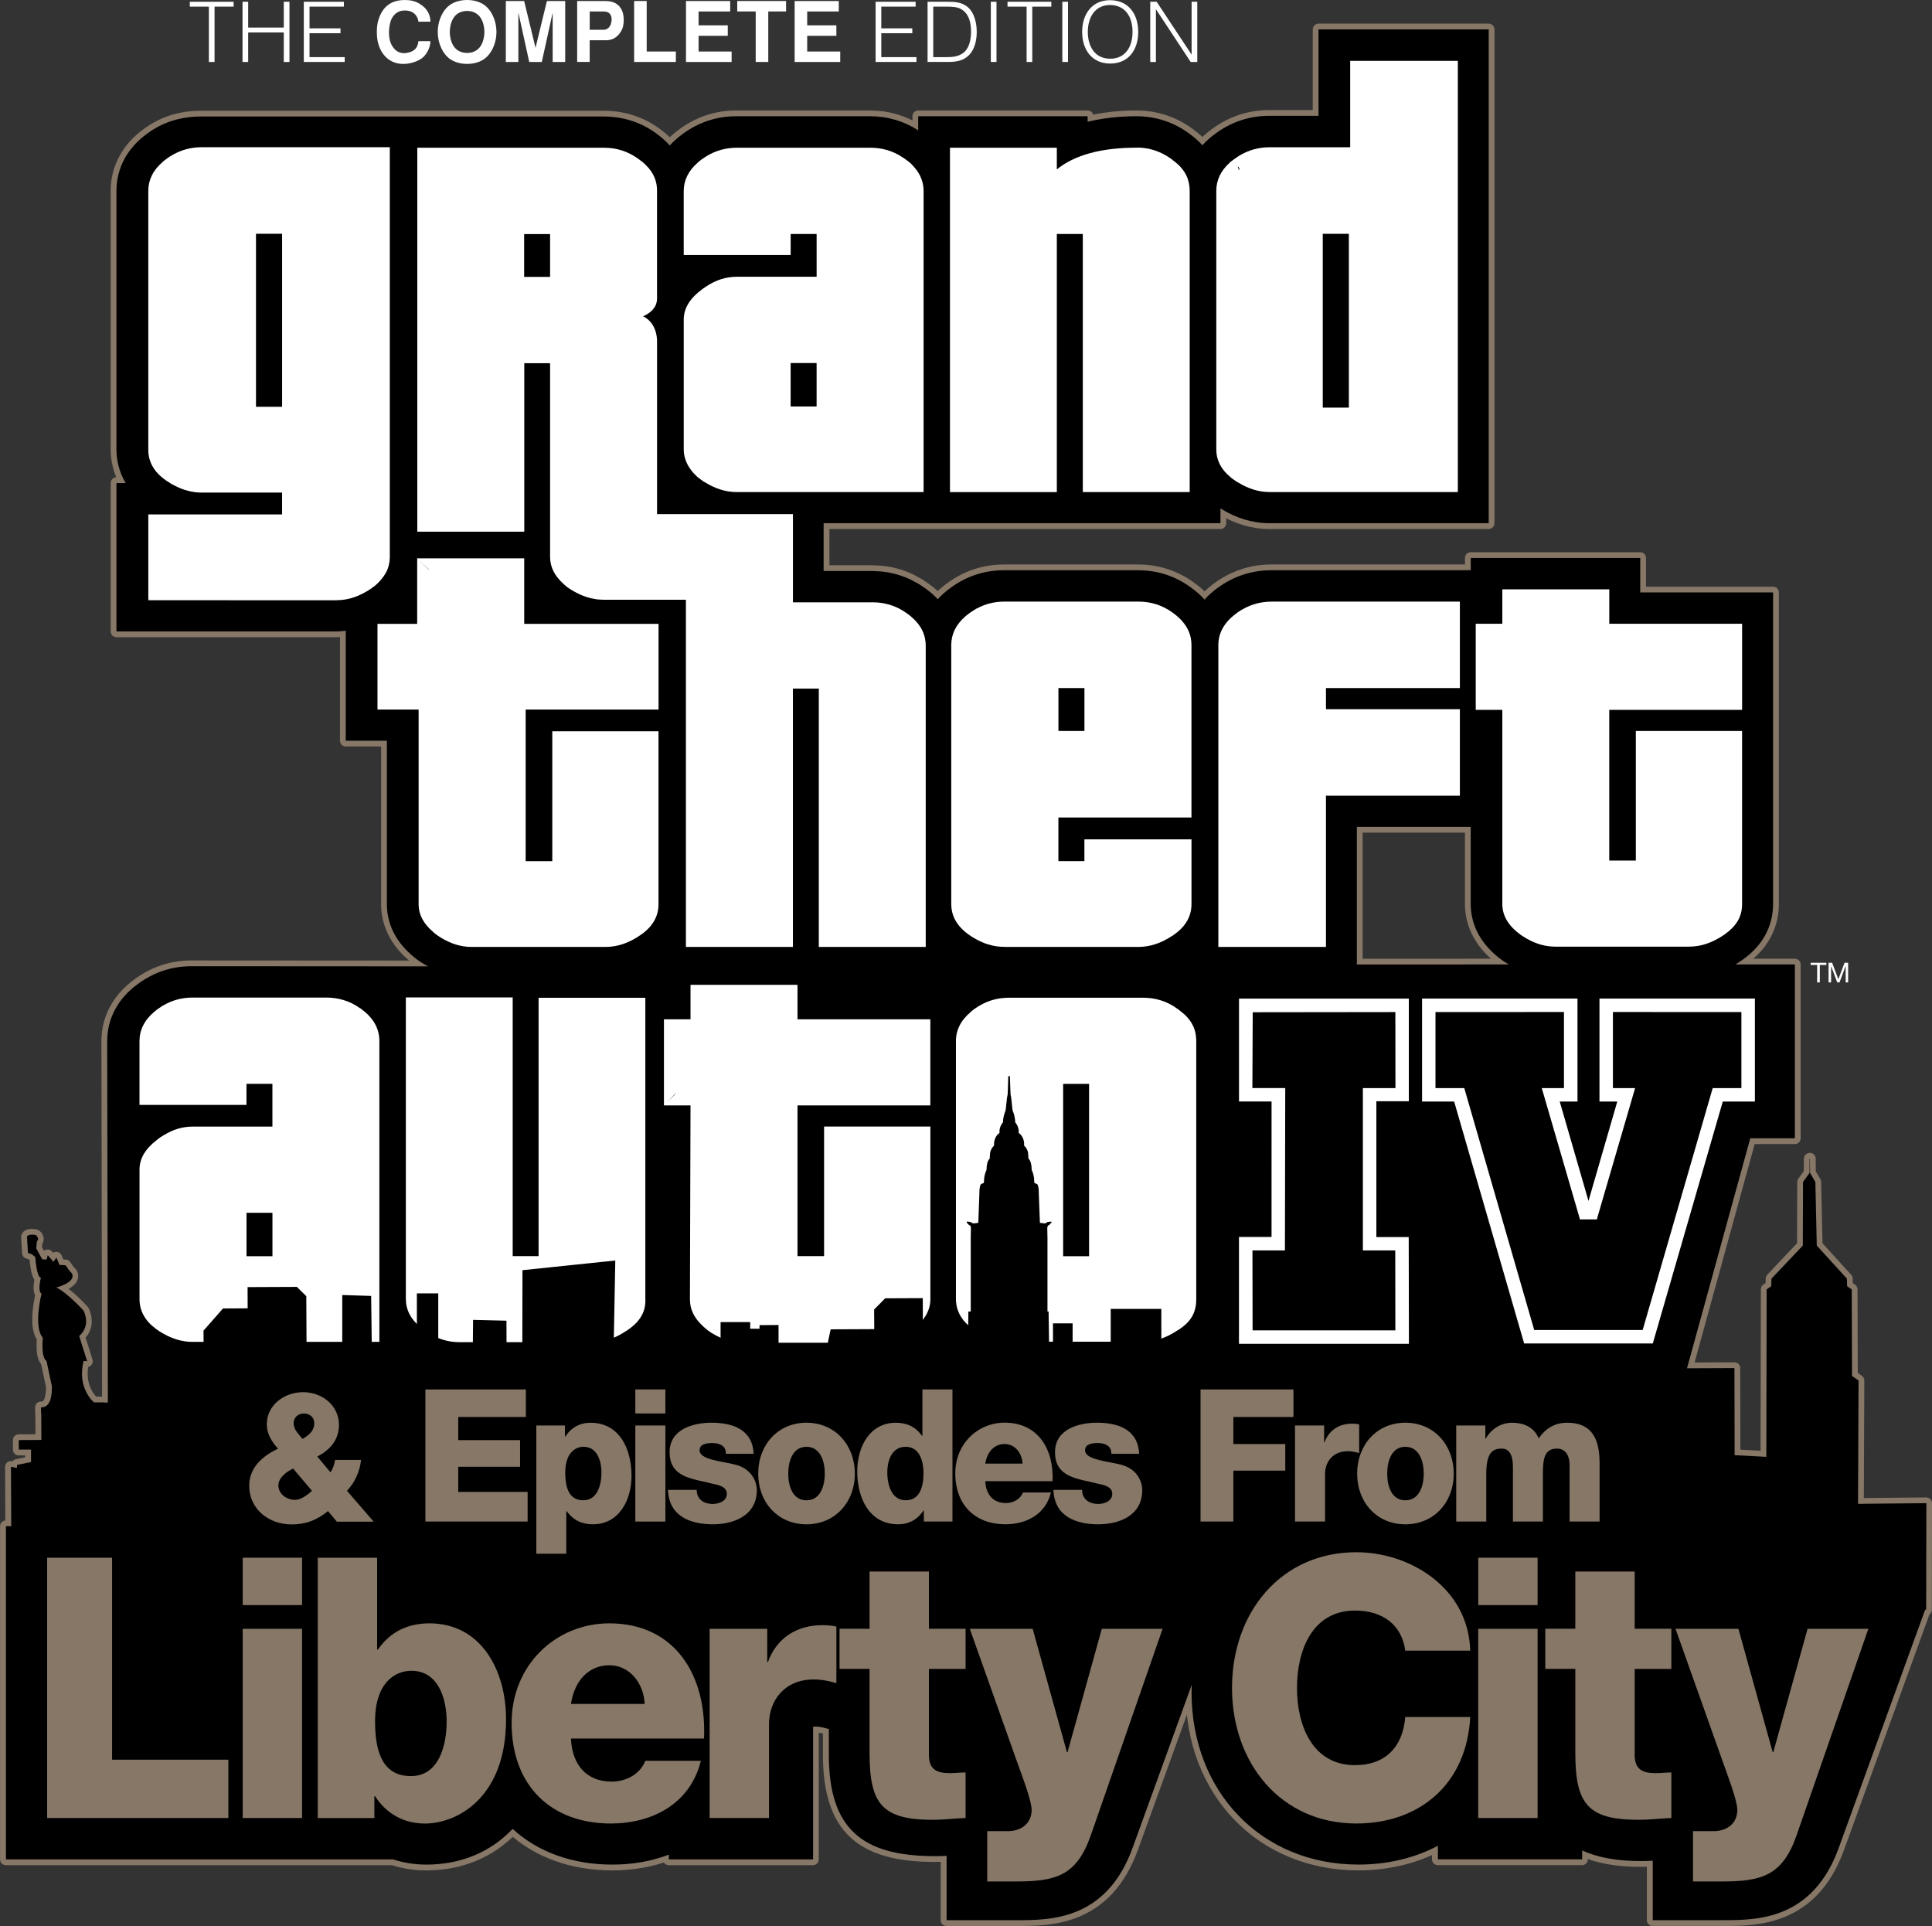
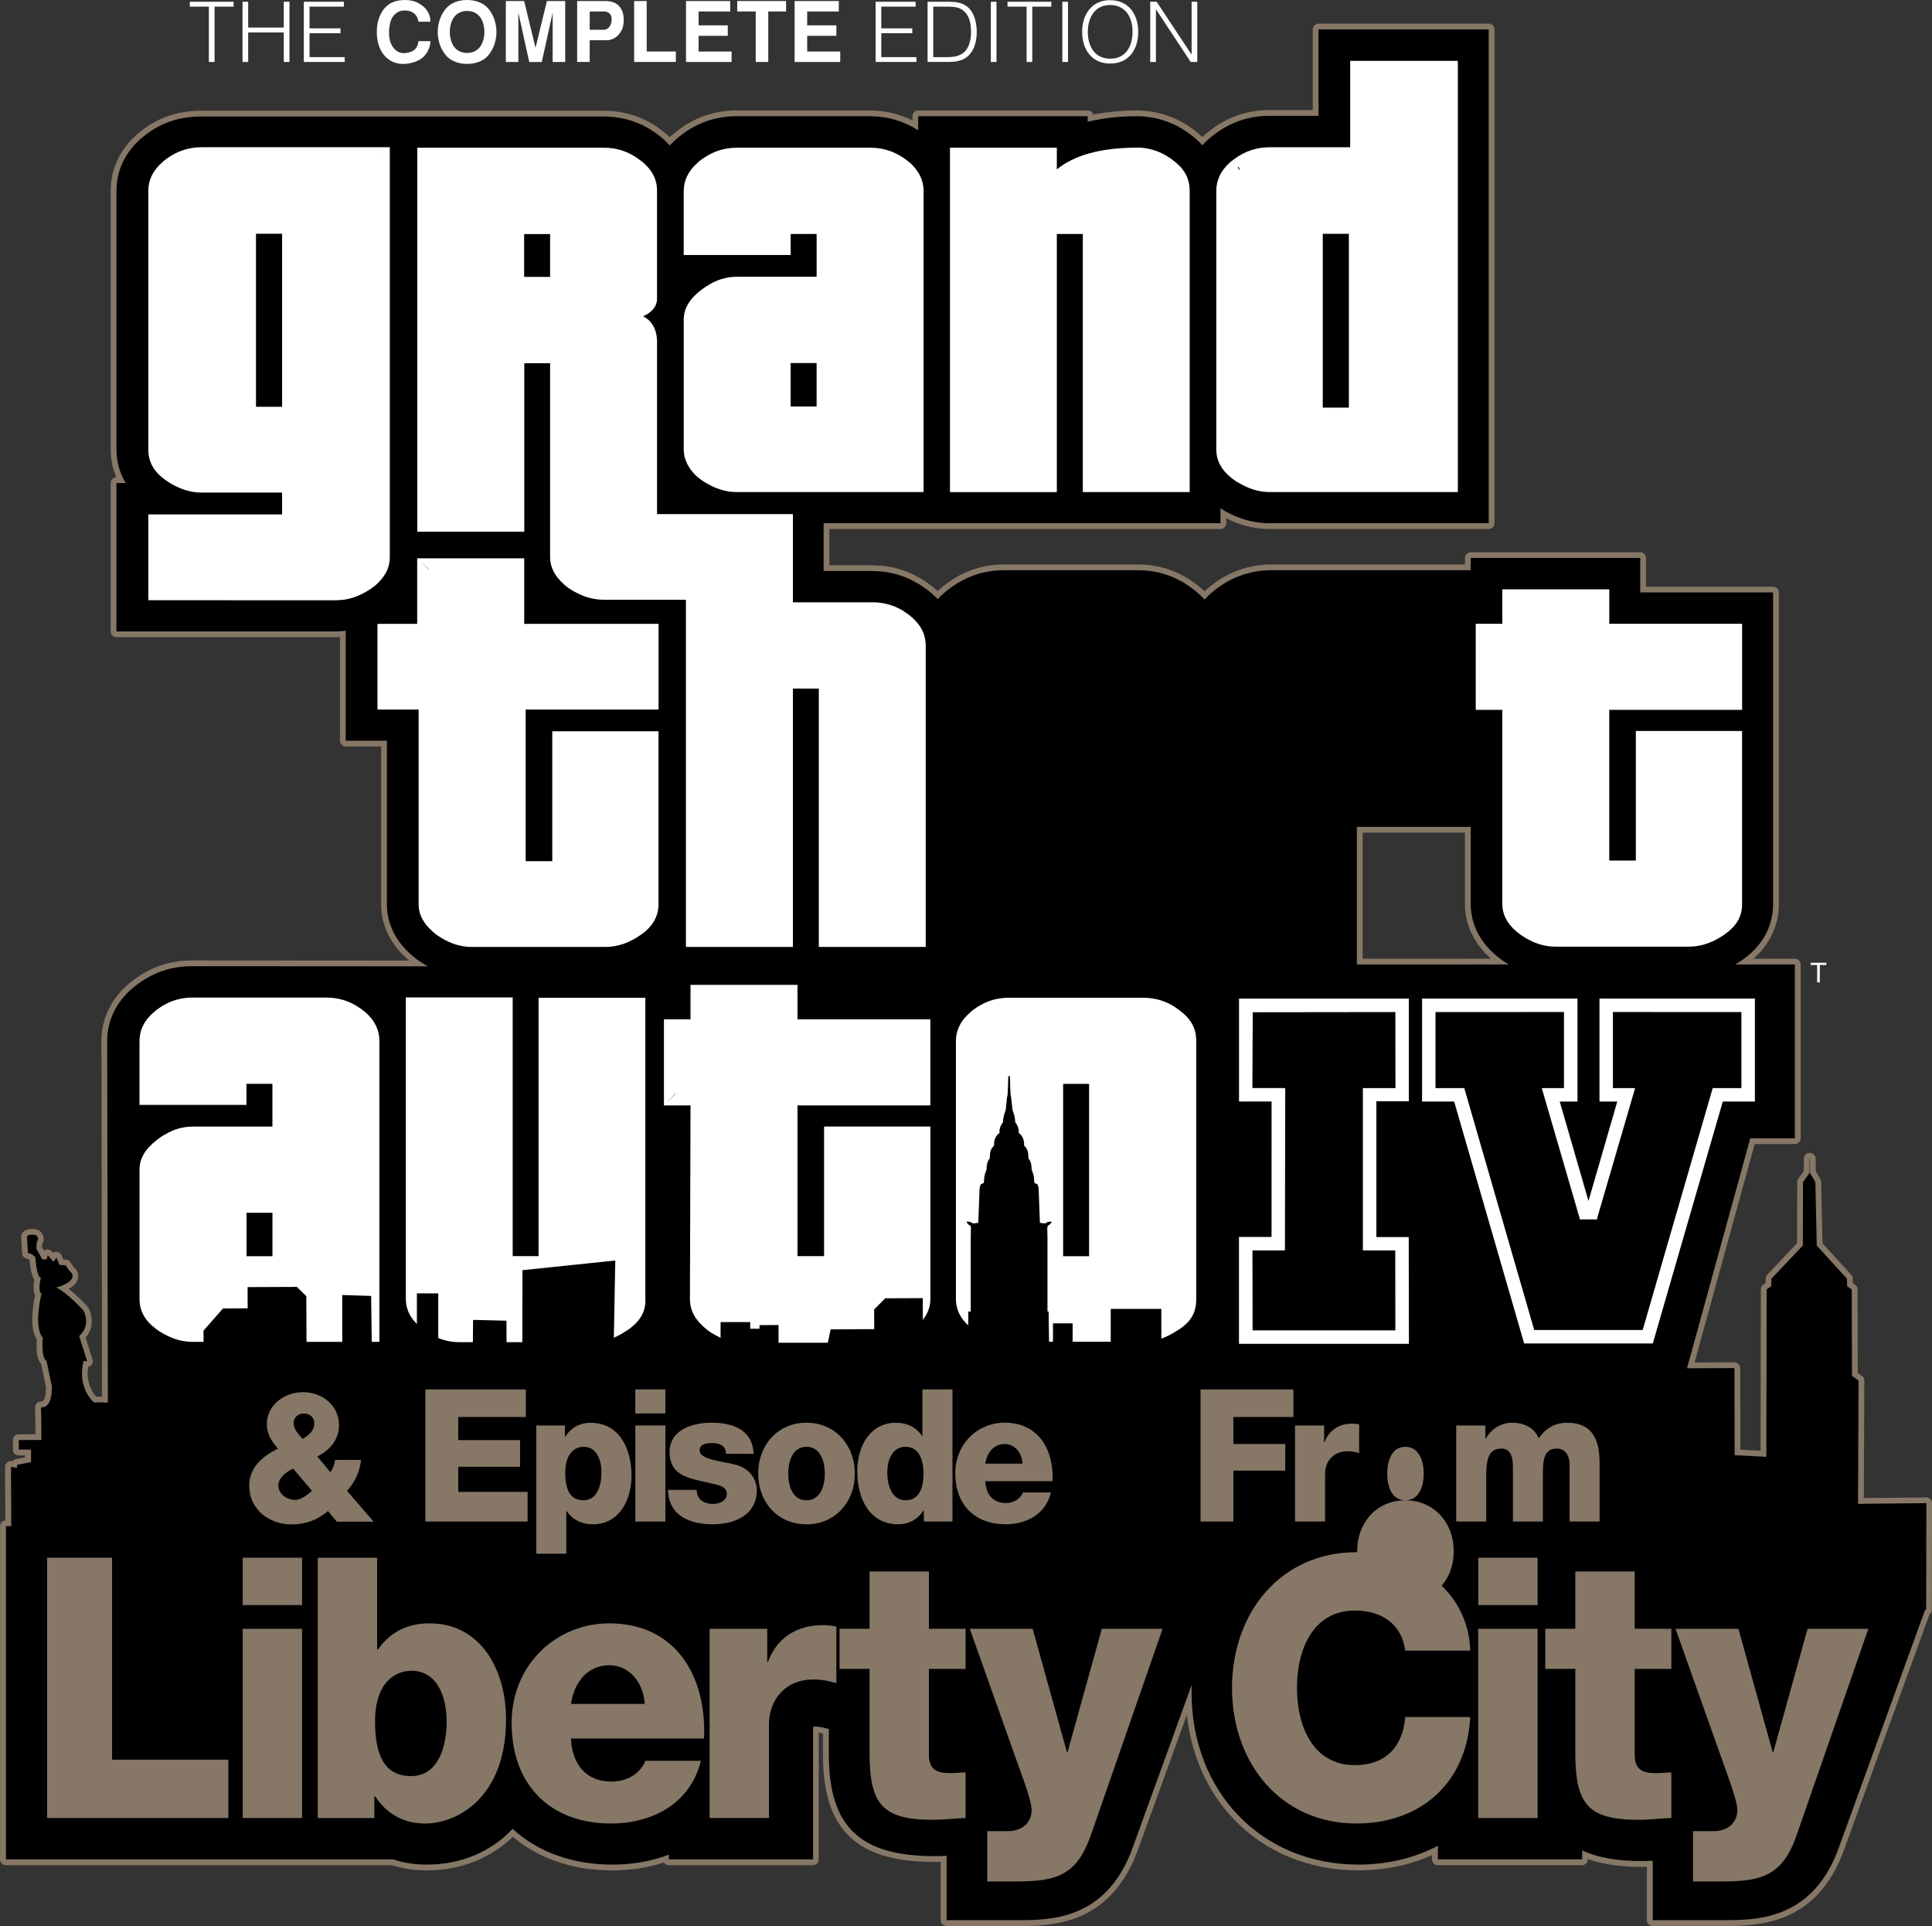
<svg xmlns="http://www.w3.org/2000/svg" id="Layer_2" data-name="Layer 2" width="1006.02" height="1002.82" viewBox="0 0 1006.02 1002.82">
  <rect x="0" y="0" width="1006.02" height="1002.82" fill="#333333" stroke="none" />
  <defs>
    <style>
      .cls-1 {
        fill: #000;
      }

      .cls-1, .cls-2, .cls-3 {
        stroke-width: 0px;
      }

      .cls-4 {
        fill: none;
        stroke: #867767;
        stroke-linecap: round;
        stroke-linejoin: round;
        stroke-width: 6.02px;
      }

      .cls-2 {
        fill: #867767;
      }

      .cls-3 {
        fill: #fff;
      }
    </style>
  </defs>
  <g id="Layer_1-2" data-name="Layer 1">
    <g>
      <path class="cls-4" d="M970.25,783.01h-2.75l.27-64.22-3.41-2.39-.13-45.06-2.39-1.62-.14-3.98-15.68-17.22-.74-33.09-2.78-4.73-.05-7.41h-.13l-.04,7.41-3.42,4.73-.11,33.09-16.3,17.22-.16,3.98-2.37,1.62-.16,87.18-16.52-.86-.09-45.35-24.7.1,32.95-119.74h23.22v-90.5s-24.69-.02-28.71-.02h-2.25c1.2-.72,2.39-1.48,3.55-2.3,13.25-9.23,16.06-20.97,16.06-29.21v-162.16h-69.17v-17.95h-88.26v6.38h-103.75c-10.28,0-19.7,3.1-28.01,9.17-2.55,1.86-4.86,3.92-6.84,6.12-2.01-2.24-4.35-4.32-6.96-6.2-8.09-5.99-17.47-9.09-27.78-9.09h-69.65c-10.29,0-19.71,3.12-27.96,9.24-2.46,1.76-4.66,3.75-6.58,5.85-1.81-1.94-3.97-3.83-6.46-5.62,0-.01-3.26-2.21-3.26-2.21-.1-.06-4.22-2.29-4.22-2.29-5.04-2.42-10.36-3.88-15.88-4.36l-4.39-.21h-25.22v-24.89h206.63v-7.7c8.19,5.12,16.76,7.7,25.52,7.7h114.17V15.31h-88.62v44.99h-25.56c-10.29,0-19.66,3.08-27.96,9.17-2.63,1.86-4.94,3.93-6.94,6.16-2-2.18-4.25-4.21-6.82-6.05-8.06-5.96-17.42-9.06-27.7-9.06-9.33,0-17.66,1.09-25.24,2.87v-2.87h-88.23v7.34c-7.5-4.83-15.98-7.34-25.17-7.34h-69.52c-10.26,0-19.64,3.11-27.9,9.2-2.53,1.83-4.78,3.85-6.77,6.02-2.01-2.22-4.28-4.27-6.89-6.14-8.02-5.97-17.44-8.94-27.71-8.94H104.6c-10.23.04-19.58,2.75-27.79,8.8-10.28,7.31-16.07,17.84-16.17,29.54v135.16c.03,4.96,1.1,11.16,4.81,17.34h-4.81v77.27h114.39c1.69-.02,3.35-.17,5.01-.38v57.27h21.42v85.09c0,8,2.89,19.64,16.56,29.46,0,0,2.55,1.64,4.06,2.55h.47s.07.39.07.39l-122.85-.07c-10.27,0-19.64,3.09-27.9,9.2-10.28,7.36-16.05,17.95-16.05,29.72l.35,188.29h-2.22v-.11l-4.51.02-.6-.04s-8.93-7.16-5.38-21.53l1.83.13-4.13-13.16s6.29-4.58,2.3-13.16c0,0-8.46-9.37-14.24-12.07,0,0,10.2-2.47,8.25-7.17l-1.72-1.98-1.66-2.41-3.21-.2-1.57-3.81-1.54,2.2-2.97-3.42-.6,2.25-2.29-.15-3.1-5.66.33-3.74c1.29-.9.23-2.31.23-2.31-.34-1.1-2.2-1.08-2.2-1.08-3.37-.15-3.17,1.2-3.17,1.2l.5,8.3,1.85.58,1.97,1.53s.63,10.61,2.92,10.76c0,0-1.9,7.24.33,8.3,0,0-4.4,17.14.68,23.02,0,0-1.15,10.04,1.92,12.09l2.76,13.04s.21,3.94-.79,7.14c-.56,1.69-1.92,4.12-4.83,3.89v3.23h.11l.06,13.79-11.76.05.02,4.98,6.36-.02v6.5s-7.22,1.44-7.22,1.44l-.15,1.54-.18.05-2.9-.55.15,30.9h-2.76v173.48h201.59c5.47,1.81,11.29,2.72,17.38,2.72,17.97,0,33.52-6.59,44.86-18.61,13.03,12,31.05,18.61,51.94,18.61,10.57,0,20.5-1.78,29.4-5.18v2.46h75.12v-69.07c.29-.06.7-.09,1.21-.09,1.62,0,3.19.28,6,1.05l.99.26v13.36c0,38.32,17.02,52.81,55.22,52.81,2.09,0,4.13-.07,6.1-.16v33.5h36.65c17.46,0,46.64,0,60.26-37.84l30.75-84.78c-.06,1.3-.11,2.59-.11,3.89,0,52.03,36.54,89.78,86.87,89.78,15.19,0,29.32-3.42,41.4-9.79v7.07h75.12v-4.66c8.08,3.76,18.26,5.55,30.66,5.55,2.11,0,4.13-.08,6.1-.17v30.94h36.67c17.45,0,46.65,0,60.25-37.84l44.92-123.82h.53v-1.46l.1-53.99-32.76.32ZM782.42,500.12l.33.21c.99.64,1.93,1.24,2.9,1.82-13.15.01-21.88.01-21.88.01v.03h-57.23v-71.67h59.28v40.11c.02,8.05,2.9,19.69,16.59,29.49Z" />
      <g id="tm">
        <path class="cls-3" d="M946.23,502.43h-3.39v-1.15h8.17v1.15h-3.41v9.08h-1.37v-9.08Z" />
-         <path class="cls-3" d="M952.16,501.28h1.86l3.23,8.59,3.24-8.59h1.86v10.23h-1.28v-8.5h-.04l-3.18,8.5h-1.17l-3.2-8.5h-.01v8.5h-1.31v-10.23Z" />
      </g>
      <path class="cls-1" d="M867.8,751.1l43.59-158.44h23.22v-90.5s-24.69-.02-28.71-.02h-2.25c1.2-.72,2.39-1.48,3.55-2.3,13.25-9.23,16.06-20.97,16.06-29.21v-162.16h-69.17v-17.95h-88.26v6.38h-103.75c-10.28,0-19.7,3.1-28.01,9.17-2.55,1.86-4.86,3.92-6.84,6.12-2.01-2.24-4.35-4.32-6.96-6.2-8.09-5.99-17.47-9.09-27.78-9.09h-69.65c-10.29,0-19.71,3.12-27.96,9.24-2.46,1.76-4.66,3.75-6.58,5.85-1.81-1.94-3.97-3.83-6.46-5.62,0-.01-3.26-2.21-3.26-2.21-.1-.06-4.22-2.29-4.22-2.29-5.04-2.42-10.36-3.88-15.88-4.36l-4.39-.21h-25.22v-24.89h206.63v-7.7c8.19,5.12,16.76,7.7,25.52,7.7h114.17V15.31h-88.62v44.99h-25.56c-10.29,0-19.66,3.08-27.96,9.17-2.63,1.86-4.94,3.93-6.94,6.16-2-2.18-4.25-4.21-6.82-6.05-8.06-5.96-17.42-9.06-27.7-9.06-9.33,0-17.66,1.09-25.24,2.87v-2.87h-88.23v7.34c-7.5-4.83-15.98-7.34-25.17-7.34h-69.52c-10.26,0-19.64,3.11-27.9,9.2-2.53,1.83-4.78,3.85-6.77,6.02-2.01-2.22-4.28-4.27-6.89-6.14-8.02-5.97-17.44-8.94-27.71-8.94H104.6c-10.23.04-19.58,2.75-27.79,8.8-10.28,7.31-16.07,17.84-16.17,29.54v135.16c.03,4.96,1.1,11.16,4.81,17.34h-4.81v77.27h114.39c1.69-.02,3.35-.17,5.01-.38v57.27h21.42v85.09c0,8,2.89,19.64,16.56,29.46,0,0,2.55,1.64,4.06,2.55h.47s.07.39.07.39l-122.85-.07c-10.27,0-19.64,3.09-27.9,9.2-10.28,7.36-16.05,17.95-16.05,29.72l.39,211.29,811.61-2.2ZM763.77,502.19h-57.23v-71.67h59.28v40.11c.02,8.05,2.9,19.69,16.59,29.49l.33.21c.99.64,1.93,1.24,2.9,1.82-13.15.01-21.88.01-21.88.01v.03Z" />
      <g>
        <path class="cls-3" d="M907.14,369.59v-44.81h-69.16v-17.94h-55.7v17.94h-13.84v44.81h13.84v101.07h0c0,6.35,3.38,11.64,9.76,16.21.16.1.3.19.44.29.25.15.5.29.75.47.98.62,1.78,1.11,1.78,1.11,0-.02.01-.02.01-.02,4.76,2.71,9.61,4.17,14.92,4.17h69.55c6.17,0,12.03-1.99,17.89-5.91h.01c.16-.1.32-.21.48-.34.04-.03.1-.06.14-.1.07-.05.12-.09.18-.13,5.42-3.86,9.02-8.7,8.94-15.75v-90.06h-55.32v67.48h-13.84v-78.49h69.16Z" />
        <path class="cls-3" d="M77.31,312.51l98.03.03v-.03c6.37-.03,12.07-2.16,17.8-5.98.36-.28.68-.55,1.05-.83l.04.04s2.39-1.55,4.86-4.78c.24-.31.48-.63.7-.95.09-.1.13-.22.22-.31.3-.45.59-.9.84-1.35.03-.1.1-.16.14-.24.61-1.07,1.03-2.17,1.34-3.29.09-.29.13-.58.19-.89.03-.12.05-.22.09-.33.2-1.04.36-2.1.37-3.21V76.65c-1.07,1.07-1.96,1.95-2.79,2.77l2.79-2.77h-98.01c-5.67.02-11.11,1.44-16.27,4.7-.01,0-.01,0-.01-.02,0,0-.56.38-1.28.88-.21.16-.45.3-.68.47-.09.06-.19.15-.29.23-.76.55-1.48,1.1-1.72,1.34l.04.03c-5.04,4.27-7.5,9.33-7.53,14.93h-.01v135.03c.01,6.33,3.06,11.64,9.17,15.86.08.07.16.12.22.17.27.16.5.3.76.48.85.57,2.33,1.54,3.29,1.96h0c4.72,2.49,9.46,3.77,14.41,3.77h41.81v11.37h-69.65v44.68l3.27-3.29-3.21,3.26ZM146.89,211.8h-13.59v-90.09h13.59v90.09ZM197.05,82.55v-.02l1.4-1.38c-.43.44-.91.91-1.4,1.4Z" />
-         <path class="cls-3" d="M646.66,317.46s0-.02-.02-.02c0,0-2.2,1.35-3.16,2.13l.02.02c-6.14,4.57-9.09,10.1-9.09,16.31v157.14h56.04v-78.74h69.73v-45.04h-69.73v-11h69.73v-45.02h-97.91c-5.44,0-10.65,1.27-15.62,4.22Z" />
        <path class="cls-3" d="M482.3,684.55c1.43-2.56,2.16-5.23,2.16-8.1v-89.9h-55.35v67.46h-13.84v-78.46h69.17v-44.82h-69.17v-17.96h-55.71v17.96h-13.83l.93.84-.94-.84v44.87l.07-.05h13.77l-.3,101.03c0,5.29,2.33,9.84,6.75,13.88h-.04c.83.77,1.62,1.43,2.33,1.98h-.01c.11.11.2.2.32.28.1.05.19.11.28.19,1.09.79,1.85,1.25,1.85,1.25v-.02c5.39,3.32,10.77,4.98,16.42,4.98h69.44c6.4,0,12.49-2.44,18.55-6.72.05-.04.48-.41.77-.66h.01c2.49-1.94,4.52-4.13,5.98-6.52.09-.13.18-.27.26-.4.04-.09.08-.18.14-.27ZM351.66,569.39v.12h.11l-4.86,4.85,4.75-4.97Z" />
-         <path class="cls-3" d="M501.97,484.67h-.02c.06.05.16.13.21.18.03.03.08.05.11.09.58.51,1.37,1.11,2.12,1.65.02.02.05.04.08.06.06.04.11.07.16.1.87.63,1.59,1.1,1.59,1.1.01,0,.02-.02.04-.02,5.48,3.47,10.99,5.2,16.8,5.17h.02l-.02.03h69.66c6.11,0,11.87-1.94,17.64-5.76l.03.04c.09-.04.84-.6.91-.66,6.1-4.26,9.12-9.59,9.12-15.94v-33.7h-55.76v11.34h-13.54v-22.7h69.29v-89.76c0-4.71-1.62-8.98-5.06-12.74-1.02-1.15-2.2-2.24-3.53-3.28l-.04.03c-.26-.2-.58-.5-.82-.67-5.73-4.25-11.82-6-18.25-6h-69.66c-5,0-9.79,1.09-14.36,3.57-.01-.01-.02-.02-.03-.02,0,0-.96.51-2.53,1.56-.18.1-.36.21-.51.32-.28.2-.56.36-.81.57-.16.11-.28.23-.43.35-.53.38-1.07.8-1.65,1.26h.04c-5.03,4.32-7.44,9.4-7.44,15.05v134.82c0,5.39,2.22,10.06,6.63,13.95ZM564.68,380.6h-13.54v-22.34h13.54v22.34Z" />
        <path class="cls-3" d="M640.7,248.38l-.04.05c2.74,2.12,3.89,2.75,4.14,2.84,5.37,3.27,10.78,4.93,16.42,4.93h97.9V31.69h-56.06v44.98h-41.84c-5.65,0-11.04,1.36-16.18,4.57-.01-.01-.01-.02-.01-.02,0,0-.86.57-1.83,1.26-.1.06-.17.11-.26.18h0s-.03.03-.07.03c-.09.06-.16.12-.24.19-1.04.75-2.1,1.53-2.39,1.89v.02c-4.65,4.2-6.9,9.11-6.9,14.56v134.57c0,5.67,2.47,10.48,7.34,14.47ZM702.37,212.24h-13.59v-90.51h13.59v90.51ZM644.84,86.75l.65,1.42c-.12.09-.24.2-.37.28l-.55-1.48.27-.22Z" />
        <path class="cls-3" d="M362.79,247.99h-.05c.24.2.5.39.76.61.72.58,1.21.92,1.21.92.14.09.28.2.41.32.13.11.28.18.42.27.56.44.97.72.97.72.02,0,.04-.03.05-.04,5.61,3.57,11.22,5.42,17.13,5.42h97.24V99.56c0-.79-.05-1.54-.14-2.29-.02-.26-.09-.51-.12-.76-.08-.5-.16-.98-.27-1.45-.09-.3-.19-.61-.28-.89-.14-.43-.25-.84-.42-1.25-.12-.32-.26-.63-.4-.93-.19-.39-.36-.76-.55-1.15-.17-.31-.38-.62-.57-.93-.21-.36-.44-.7-.68-1.06-.22-.3-.44-.61-.7-.9-.27-.35-.54-.69-.83-1.01-.26-.29-.53-.56-.81-.86-.09-.1-.19-.2-.27-.28l.06-.05c-1.74-1.65-3.27-2.66-3.27-2.66h0c-.08-.06-.13-.12-.2-.17-.45-.34-.92-.62-1.37-.93h0c-5.69-3.8-11.5-5.07-16.88-5.07h-69.53c-5.49,0-10.75,1.33-15.77,4.37h0s-.07.02-.07.04c-.81.49-1.59,1.02-2.39,1.58-.19.15-.36.3-.55.44-.06.04-.1.09-.18.14-.71.51-1.32,1-1.52,1.27h0c-4.84,4.23-7.2,9.23-7.2,14.8h0v33.22h55.69v-10.96h13.52v22.28h-41.52c-5.7,0-10.87,1.67-15.96,5.03h-.01l-.73.51c-.39.29-.8.54-1.19.82-.06.05-.08.07-.11.09-6.34,4.59-9.68,9.86-9.68,15.84h0v67.53c0,6.89,4.23,11.75,6.77,14.07ZM425.22,211.65h-13.52v-22.62h13.52v22.62Z" />
        <path class="cls-3" d="M342.93,380.75h-55.35v67.64h-13.86v-78.96h69.2v-44.62h-69.95v-34.06l.03-.06h-55.79l.02.04v34.08h-20.67v44.62h21.42v101.31h0c0,5.57,2.64,10.32,7.6,14.51h-.08c.72.65,1.49,1.21,2.15,1.68.03.04.05.07.09.09.06.04.1.05.16.1.94.65,1.65,1.07,1.65,1.07h.01c5.16,3.15,10.36,4.85,16.1,4.85h69.57c6.41,0,12.48-2.12,18.55-6.38.07-.03.14-.07.2-.13,5.94-4.23,8.92-9.5,8.92-15.78h-.01v-89.99ZM223.33,296.61h-.14v.02l-4.94-4.94,5.08,4.92Z" />
        <path class="cls-3" d="M336.05,519.52h-55.6v134.51h-13.48v-134.72h-55.64v156.88c0,5.74,2.51,10.63,7.38,14.62l-.15.17c.6.45,1.17.9,1.72,1.3.04.04.09.08.15.12.13.1.29.18.43.27,1.25.89,2.21,1.49,2.21,1.49t.01-.04c5.22,3.12,10.43,4.69,15.9,4.69h69.43c6.16,0,11.98-1.98,17.81-5.94l.04.03c7.38-4.92,9.97-10.07,9.81-16.48h-.03v-156.9Z" />
        <path class="cls-3" d="M188.14,525.38c-.11-.08-.16-.12-.2-.14q-.08-.07-.11-.13s-.1-.07-.23-.15l-.21.19.15-.16c-5.53-4.01-11.71-5.6-17.69-5.6h-69.52c-5.37,0-10.5,1.27-15.39,4.15-.01-.02-.02-.02-.02-.03,0,0-.21.14-.56.35-.74.49-1.51.99-2.25,1.54-.12.09-.23.18-.36.25-.2.16-.36.31-.56.47-.29.22-.57.45-.87.69h.01c-5.17,4.34-7.69,9.5-7.69,15.23v33.23h55.7v-10.96h13.51v22.27h-41.53c-5.32,0-10.18,1.49-14.95,4.43,0-.02-.02-.04-.03-.04,0,0-2.86,1.75-3.88,2.75-5.76,4.43-8.81,9.5-8.81,15.16v67.51c0,6.15,2.88,11.32,8.54,15.48l-.04.03c1.28.92,2.4,1.61,3.16,2.05h.01c.55.36.92.53.92.53h0c4.92,2.76,9.88,4.19,15.08,4.19h97.23v-156.64c0-6.37-3.03-12.04-9.42-16.64ZM128.36,654.01v-22.55h13.51v22.62h-13.51v-.07Z" />
        <path class="cls-3" d="M622.86,540.92c-.22-5.75-2.86-10.59-8.64-14.83-.26-.2-.53-.42-.82-.63-5.72-4.26-11.82-5.98-18.25-5.98h-69.67c-5.36,0-10.47,1.22-15.32,4.07h-.03c-.15.09-.29.17-.43.27-.23.12-.46.28-.69.43-1.35.87-1.8,1.13-3.59,2.6l.08.05c-5.23,4.34-7.73,9.46-7.73,15.18v134.25h0c0,4.15,1.34,7.86,3.93,11.09v.02c.08.1.16.19.25.29.2.26.42.51.66.75.26.28.5.52.77.78.32.32.66.64,1.01.94.5.43.96.83,1.41,1.18h.02c.04.05.1.1.15.13.3.25.6.48.93.72,6.1,4.26,12.14,6.35,18.59,6.35h69.67c6.29,0,12.27-2.02,18.19-6.06t.05-.02l.03.02c.14-.08,1.1-.71,1.23-.81,6.09-4.22,8.25-9.02,8.25-15.38h0v-135.05h-.03l-.02-.36ZM567.1,654.08h-13.51v-89.75h13.51v89.75Z" />
        <path class="cls-3" d="M550.3,121.82h13.53v134.39h55.66V99.54h-.01c0-6.35-2.47-11.6-8.84-16.17t.04-.03c-9.45-7.3-18.87-6.45-18.87-6.45-18.54,0-32.4,3.9-41.5,11.31v-11.28h-55.65v179.3h55.65V121.82Z" />
        <path class="cls-3" d="M272.96,189.11h13.48v100.88c0,5.34,2.43,9.94,6.97,14l-.02.03c1.83,1.79,4.05,3.1,4.98,3.61.17.1.36.19.52.29.71.42,6.58,3.9,13.52,4.27.68.05,1.38.08,2.07.08h42.69v180.77h55.71v-134.51h13.49v134.51h55.67v-156.79c0-4.84-1.66-9.04-5.13-12.82-.93-1.04-2.02-2.02-3.18-2.95-.22-.18-.4-.36-.63-.53,0,0,0,.02-.02.02-.75-.55-2.1-1.48-2.81-1.93-.84-.51-1.91-1.1-2.75-1.51-3.29-1.58-6.72-2.47-10.2-2.8-.96-.06-1.95-.13-2.95-.13h-41.48v-45.92h-70.76s0-89.89,0-89.89c0,0,.45-9.36-7.25-13.11.04-.01.09-.05.13-.06.43-.18.87-.4,1.28-.62.03-.03.09-.06.12-.07.39-.21.74-.43,1.08-.67.11-.06.2-.13.31-.21.36-.23.69-.49,1.01-.77.03-.03.08-.05.11-.08.35-.3.67-.63.96-.96.07-.08.13-.17.2-.24.23-.28.45-.59.65-.89.08-.09.12-.16.18-.24.22-.39.43-.78.6-1.19.03-.1.05-.16.08-.25.14-.36.24-.71.32-1.1.02-.12.04-.26.07-.37.1-.48.14-.95.14-1.46v-55.91c.11-5.15-1.8-9.6-5.47-13.28-.34-.36-1.74-1.82-3.21-2.82l-.02.02s-.02-.01-.03-.02l-.14.22h-.02s.17-.22.17-.22c-.25-.18-.45-.38-.71-.56-5.73-4.24-11.81-6.01-18.2-6.01h-97.2v199.9h55.71v-87.71ZM286.44,144.17h-13.51v-22.3h13.51v22.3Z" />
      </g>
      <g>
        <path class="cls-3" d="M832.87,519.9v53.63h9.27c-3.45,11.92-12.25,42.32-14.99,51.76h0c-2.75-9.45-11.54-39.84-14.98-51.76h9.25v-53.63h-80.93v53.63h16.71c2.71,9.35,36.45,125.97,36.45,125.97h66.98s33.76-116.63,36.45-125.97h16.72v-53.63h-80.92ZM906.78,566.53h-14.95l-36.47,125.96h-56.47l-36.42-125.96h-14.99v-39.71l.11.12,66.79-.02v39.61h-11.56l19.73,67.77v.58h9.13v-.66l19.75-67.69h-11.56v-39.61l66.9.02v39.59Z" />
        <path class="cls-3" d="M716.69,644.09v-70.72h16.94l-.03-.02v-53.38l.03-.02h-88.43l-.03-.05v53.63l3.57-3.57-3.56,3.55h16.94v.02s-.01,70.51-.01,70.51h-16.96v55.63h88.49l-.1-55.57h-16.84ZM652.24,692.67l-.07-41.62h16.91l.16-84.61-5.96,5.92,5.85-5.85h-16.96l-.04.05.18-39.5v-.02s74.27-.09,74.27-.09h0l.05,39.63-.05-.05h-16.81l-.1-.08v84.6h16.86l.05,41.62h-74.34Z" />
      </g>
      <path class="cls-1" d="M970.25,783.01h-2.75l.27-64.22-3.41-2.39-.13-45.06-2.39-1.62-.14-3.98-15.68-17.22-.74-33.09-2.78-4.73-.05-7.41h-.13l-.04,7.41-3.42,4.73-.11,33.09-16.3,17.22-.16,3.98-2.37,1.62-.16,87.18-16.52-.86-.09-45.35-51.78.2.04,9.8-13.79,2.32.04,4.24-47.12.22-.29-8.68-8,.02-.11-24.01-6.69-6.65-14.54.07-4.56,4.02-7.58.17.15,34.12h-1.78l-.02-5.35-5.86-15.52-6.15,18.31.13,9.6-21.58.03-.17-18.26-11.12-8.2-30.29-.37-45.45.06.08-14.37-1.04,2.46-2.7.02-2.25-6.22-2.86,8,.05,8.68-3.32-.21-9.87,1.27v-26.58h-26.35v29.94l-2.28.28-13.94.04.04,10.51-3.66.02v-33.27h-10.23v11.15h-2.02l-.26-17.3h-.59v-38.45l-.06-2.64-.05-2.66.21-.51.17-.56c.38,0,.67-.24.88-.48.21-.26.31-.5.31-.5l.29-.15.29-.18v-.66h-.67l-.41.05-.41.08h-.54l-.22.24-.21.25-.43.09-.43.07-.04.06-.03.07-1.3-.14-1.28-.17-.3-7.85-.29-7.86c0-2.09-.22-3.21-.47-3.78-.21-.62-.46-.7-.46-.7l-.68-.28-.67-.29-.03-.5-.08-.51c0-1.64-.32-3.1-.65-4.12-.32-1.04-.65-1.66-.65-1.66-.04-2.49-.46-3.95-.86-4.78-.42-.84-.81-1.06-.81-1.06l-.07-.93-.05-.92c0-1.65-.52-2.86-1.06-3.67-.53-.82-1.09-1.24-1.09-1.24.13-2.46-.57-4.13-1.31-5.17-.73-1.03-1.53-1.47-1.53-1.47.2-1.51-.25-2.88-.73-3.9-.5-1-1.05-1.63-1.05-1.63-.08-1.82-.41-3.34-.73-4.38-.31-1.06-.61-1.65-.61-1.65l-.09-.52-.08-.56-.31-2.92-.32-2.92-.16-.79-.15-.78-.18-4.75-.16-4.75-.32-.04h-.19l-.32.04-.15,4.75-.19,4.75-.14.78-.19.79-.31,2.92-.31,2.92-.07.56-.1.52s-.28.6-.59,1.65c-.34,1.05-.66,2.56-.75,4.38,0,0-.54.63-1.05,1.63-.47,1.02-.92,2.4-.71,3.9,0,0-.8.43-1.54,1.47-.74,1.04-1.45,2.71-1.32,5.17,0,0-.54.42-1.07,1.24-.55.81-1.07,2.02-1.07,3.67l-.08.92-.04.93s-.4.21-.81,1.06c-.41.83-.82,2.3-.85,4.78,0,0-.32.62-.65,1.66-.32,1.02-.65,2.47-.65,4.12l-.07.51-.03.5-.69.29-.67.28s-.24.08-.46.7c-.24.57-.48,1.7-.48,3.78l-.29,7.86-.29,7.85-1.3.17-1.27.14-.05-.07-.06-.06-.42-.07-.44-.09-.19-.25-.21-.24h-.55l-.4-.08-.43-.05h-.67v.66l.29.18.29.15s.1.24.3.5c.22.23.5.48.9.48l.19.56.18.51-.05,2.66-.05,2.64v38.45h-1.23l-.21,17.3h-2.11v15.62l-21.29.03-.13-39.93-19.57.09-5.76,5.83.06,10.23-22.7.1-3.05,14.37-3.12.02v.14l-17.34.08.02,12.82h-3.58l-.08-29.68-9.9.06v1.88h-4.84v-3.46h-15.43v31.19h-.84l-.07-18.4-4.46-4.45-25.8.12.08,21.34-24.74.12-.03-7.06,1.03-54.92-48.33,5.03-.11,57.45-8.1.04-.13-31.19-17.38-.42-.22,24.34-17.27.08.04,7.92h-.53v-.63h-.15v-45.51h-11.13v46.15h-8.4l-14.86-1.91-.56-42.91-15.04-.48v26.2h-.92v5.41s-1.14.05-1.14.05l.06,13.63h-1.39v-18.15h-1.84v-.72h-7.17v.72h-1.84v18.15h-4.26l-.22-44.69-4.91-4.83-25.67.11.04,11.05-12.84.07-10.14,11.54.08,17.55h-47.65v19.91h-4.39v-.11l-4.51.02-.6-.04s-8.93-7.16-5.38-21.53l1.83.13-4.13-13.16s6.29-4.58,2.3-13.16c0,0-8.46-9.37-14.24-12.07,0,0,10.2-2.47,8.25-7.17l-1.72-1.98-1.66-2.41-3.21-.2-1.57-3.81-1.54,2.2-2.97-3.42-.6,2.25-2.29-.15-3.1-5.66.33-3.74c1.29-.9.23-2.31.23-2.31-.34-1.1-2.2-1.08-2.2-1.08-3.37-.15-3.17,1.2-3.17,1.2l.5,8.3,1.85.58,1.97,1.53s.63,10.61,2.92,10.76c0,0-1.9,7.24.33,8.3,0,0-4.4,17.14.68,23.02,0,0-1.15,10.04,1.92,12.09l2.76,13.04s.21,3.94-.79,7.14c-.56,1.69-1.92,4.12-4.83,3.89v3.23h.11l.06,13.79-11.76.05.02,4.98,6.36-.02v6.5s-7.22,1.44-7.22,1.44l-.15,1.54-.18.05-2.9-.55.15,30.9h-2.76v173.48h201.59c5.47,1.81,11.29,2.72,17.38,2.72,17.97,0,33.52-6.59,44.86-18.61,13.03,12,31.05,18.61,51.94,18.61,10.57,0,20.5-1.78,29.4-5.18v2.46h75.12v-69.07c.29-.06.7-.09,1.21-.09,1.62,0,3.19.28,6,1.05l.99.26v13.36c0,38.32,17.02,52.81,55.22,52.81,2.09,0,4.13-.07,6.1-.16v33.5h36.65c17.46,0,46.64,0,60.26-37.84l30.75-84.78c-.06,1.3-.11,2.59-.11,3.89,0,52.03,36.54,89.78,86.87,89.78,15.19,0,29.32-3.42,41.4-9.79v7.07h75.12v-4.66c8.08,3.76,18.26,5.55,30.66,5.55,2.11,0,4.13-.08,6.1-.17v30.94h36.67c17.45,0,46.65,0,60.25-37.84l44.92-123.82h.53v-1.46l.1-53.99-32.76.32Z" />
      <g>
        <path class="cls-2" d="M170.77,786.77c-5.73,4.72-11.56,6.95-18.96,6.95-11.76,0-22.04-7.87-22.04-20.19,0-9.44,7.04-15.53,15.01-19.25-3.25-3.61-5.85-7.67-5.85-12.67,0-10.28,9.36-16.76,18.89-16.76s18.69,6.57,18.69,17.12c0,7.69-4.72,13.05-11.29,16.38l6.86,8.23c1.3-1.94,2.11-4.17,2.4-6.47h13.52c-.57,5.94-3.24,11.77-7.31,16.1l13.9,16.09h-19.18l-4.63-5.54ZM152.64,764.64c-3.26,1.48-7.69,4.73-7.69,8.7,0,4.63,4.43,7.59,8.69,7.59,2.97,0,6.32-2.41,8.8-4.72l-9.8-11.57ZM163.64,741.05c0-3.15-2.31-5.09-5.55-5.09-2.87,0-5.19,2.13-5.19,4.92,0,3.59,2.61,5.74,4.64,8.33,3.24-1.94,6.1-4.16,6.1-8.15Z" />
        <g>
          <polygon class="cls-2" points="221.51 723.43 273.83 723.43 273.83 737.78 238.61 737.78 238.61 749.82 270.81 749.82 270.81 763.7 238.61 763.7 238.61 776.78 274.74 776.78 274.74 792.21 221.51 792.21 221.51 723.43" />
          <path class="cls-2" d="M294.34,766.67c0,8.78,2.4,14.47,9.46,14.47s9.38-7.62,9.38-14.47c0-6.35-2.39-13.38-9.3-13.38-4.21,0-9.54,3.07-9.54,13.38M279.26,742.2h14.91v5.8h.18c3.04-4.72,7.62-7.22,13.15-7.22,14.99,0,21.33,13.47,21.33,27.55,0,13.01-6.63,25.32-20.13,25.32-5.89,0-10.4-2.31-13.62-6.84h-.2v22.17h-15.61v-66.79Z" />
          <path class="cls-2" d="M330.83,742.2h15.65v50.02h-15.65v-50.02ZM346.47,735.94h-15.65v-12.52h15.65v12.52Z" />
          <g>
            <path class="cls-2" d="M362.76,775.75c0,2.5,1,4.33,2.56,5.58,1.47,1.13,3.58,1.73,5.78,1.73,3.04,0,7.37-1.35,7.37-5.3s-4.88-4.63-7.65-5.29c-9.83-2.61-22.15-2.89-22.15-16.38,0-12.03,12.41-15.34,21.78-15.34,10.49,0,21.43,3.2,21.97,16.2h-14.43c0-2.11-.73-3.46-2.02-4.34-1.29-.85-3.04-1.27-4.97-1.27-2.58,0-6.71.3-6.71,3.77,0,4.72,10.5,5.59,17.65,7.24,9.66,2.01,12.15,9.34,12.15,13.47,0,13.4-12.15,17.83-22.9,17.83-11.31,0-22.91-3.94-23.35-17.91h14.9Z" />
            <path class="cls-2" d="M419.93,781.15c7.26,0,9.56-7.52,9.56-13.88s-2.31-13.97-9.56-13.97-9.48,7.61-9.48,13.97,2.21,13.88,9.48,13.88M419.93,740.75c14.79,0,25.19,11.5,25.19,26.52s-10.4,26.39-25.19,26.39-25.12-11.36-25.12-26.39,10.3-26.52,25.12-26.52" />
            <path class="cls-2" d="M462.04,766.67c0,6.85,2.39,14.47,9.56,14.47,7.63,0,9.28-7.62,9.28-13.98,0-7.22-2.49-13.87-9.28-13.87-7.18,0-9.56,7.04-9.56,13.38M495.97,792.21h-14.91v-5.77h-.19c-3.03,4.72-7.64,7.21-13.14,7.21-15,0-21.35-13.47-21.35-27.56,0-12.99,6.62-25.32,20.14-25.32,5.9,0,10.4,2.3,13.61,6.84h.18v-24.18h15.65v68.78Z" />
            <path class="cls-2" d="M532.46,762.06c-.28-5.59-4.05-10.21-9.29-10.21-5.5,0-9.18,4.13-10.12,10.21h19.41ZM513.05,771.22c.29,6.83,4.05,11.36,10.69,11.36,3.75,0,7.45-1.84,8.91-5.51h14.6c-2.84,11.58-13.04,16.57-23.72,16.57-15.53,0-26.1-9.82-26.1-26.58,0-15.31,11.68-26.33,25.74-26.33,17.11,0,25.66,13.5,24.92,30.48h-35.04Z" />
-             <path class="cls-2" d="M563.46,775.75c0,2.5,1.01,4.33,2.56,5.58,1.47,1.13,3.59,1.73,5.8,1.73,3.02,0,7.35-1.35,7.35-5.3s-4.88-4.63-7.64-5.29c-9.83-2.61-22.17-2.89-22.17-16.38,0-12.03,12.42-15.34,21.81-15.34,10.49,0,21.42,3.2,21.98,16.2h-14.45c0-2.11-.75-3.46-2.03-4.34-1.29-.85-3.03-1.27-4.95-1.27-2.6,0-6.72.3-6.72,3.77,0,4.72,10.49,5.59,17.66,7.24,9.65,2.01,12.13,9.34,12.13,13.47,0,13.4-12.13,17.83-22.9,17.83-11.32,0-22.89-3.94-23.35-17.91h14.9Z" />
          </g>
          <polygon class="cls-2" points="625.14 723.43 673.52 723.43 673.52 737.78 642.23 737.78 642.23 751.85 669.26 751.85 669.26 765.71 642.23 765.71 642.23 792.21 625.14 792.21 625.14 723.43" />
          <g>
            <path class="cls-2" d="M674.33,742.2h15.16v8.8h.19c2.31-6.39,7.64-9.75,14.36-9.75,1.19,0,2.48.08,3.69.38v14.94c-2.04-.6-3.87-.97-5.98-.97-7.74,0-11.78,5.59-11.78,11.84v24.76h-15.64v-50.01Z" />
-             <path class="cls-2" d="M731.79,781.15c7.27,0,9.57-7.52,9.57-13.88s-2.3-13.97-9.57-13.97-9.45,7.61-9.45,13.97,2.18,13.88,9.45,13.88M731.79,740.75c14.81,0,25.19,11.5,25.19,26.52s-10.39,26.39-25.19,26.39-25.1-11.36-25.1-26.39,10.3-26.52,25.1-26.52" />
+             <path class="cls-2" d="M731.79,781.15c7.27,0,9.57-7.52,9.57-13.88s-2.3-13.97-9.57-13.97-9.45,7.61-9.45,13.97,2.18,13.88,9.45,13.88c14.81,0,25.19,11.5,25.19,26.52s-10.39,26.39-25.19,26.39-25.1-11.36-25.1-26.39,10.3-26.52,25.1-26.52" />
            <path class="cls-2" d="M758.27,742.2h15.17v6.86h.19c2.84-5.01,7.91-8.29,13.68-8.29s11.3,2.03,13.91,8.09c3.76-5.3,8.44-8.09,14.88-8.09,15.17,0,16.83,12.03,16.83,21.58v29.85h-15.63v-29.38c0-5.4-2.49-8.59-6.53-8.59-6.69,0-7.36,5.42-7.36,13.51v24.46h-15.61v-28.4c0-5.91-1.68-9.57-5.9-9.57-5.61,0-7.99,3.39-7.99,13.61v24.36h-15.64v-50.01Z" />
          </g>
        </g>
      </g>
      <g>
        <polygon class="cls-2" points="24.55 811.06 58.37 811.06 58.37 916.21 118.92 916.21 118.92 946.58 24.55 946.58 24.55 811.06" />
        <path class="cls-2" d="M126.38,848.06h30.91v98.52h-30.91v-98.52ZM157.29,835.72h-30.91v-24.67h30.91v24.67Z" />
        <g>
          <path class="cls-2" d="M195.3,896.28c0,17.28,4.72,28.47,18.73,28.47s18.55-14.97,18.55-28.47c0-12.52-4.73-26.37-18.37-26.37-8.38,0-18.91,6.05-18.91,26.37M165.47,811.06h30.91v47.83h.37c6.37-9.11,15.28-13.67,26.91-13.67,26.75,0,39.85,24.29,39.85,49.92,0,41.2-25.8,54.31-42.2,54.31-10.92,0-20.01-4.95-26-14.23h-.37v11.38h-29.47v-135.52Z" />
          <path class="cls-2" d="M335.69,887.17c-.53-11.02-8-20.13-18.37-20.13-10.9,0-18.2,8.17-20.02,20.13h38.39ZM297.3,905.2c.57,13.49,7.99,22.41,21.12,22.41,7.45,0,14.71-3.61,17.63-10.83h28.91c-5.65,22.79-25.83,32.66-46.92,32.66-30.74,0-51.64-19.37-51.64-52.38,0-30.2,23.09-51.84,50.91-51.84,33.82,0,50.74,26.58,49.29,59.98h-69.31Z" />
          <path class="cls-2" d="M369.5,848.06h30.01v17.28h.37c4.54-12.54,15.08-19.18,28.36-19.18,2.37,0,4.92.19,7.28.75v29.43c-3.99-1.14-7.62-1.9-11.82-1.9-15.27,0-23.27,11.03-23.27,23.35v48.79h-30.92v-98.52Z" />
          <path class="cls-2" d="M502.8,868.95h-19.1v44.8c0,7.78,4.38,9.48,11.1,9.48,2.54,0,5.26-.37,8-.37v23.71c-5.65.2-11.28.94-16.9.94-26.37,0-33.11-7.96-33.11-34.73v-43.85h-15.63v-20.89h15.63v-29.81h30.91v29.81h19.1v20.89Z" />
          <path class="cls-2" d="M568.08,955.33c-7.45,21.62-18.54,24.29-39.45,24.29h-14.55v-26.2h10.71c7.11,0,12.39-4.17,12.39-11.01,0-5.32-5.99-20.5-7.84-25.8l-24.35-68.54h32.74l17.82,64.15h.36l17.82-64.15h31.65l-37.29,107.26Z" />
          <path class="cls-2" d="M731.74,859.44c-1.8-13.65-12.01-20.88-26.18-20.88-21.84,0-30.2,20.13-30.2,40.25s8.36,40.24,30.2,40.24c15.82,0,24.91-9.47,26.18-25.06h33.83c-1.82,34.92-26.37,55.44-59.29,55.44-39.28,0-64.75-31.33-64.75-70.62s25.46-70.62,64.75-70.62c28.02,0,58.4,18.62,59.29,51.24h-33.83Z" />
        </g>
        <path class="cls-2" d="M769.72,848.06h30.93v98.52h-30.93v-98.52ZM800.65,835.72h-30.9v-24.67h30.9v24.67Z" />
        <g>
          <path class="cls-2" d="M870.3,868.95h-19.09v44.8c0,7.78,4.36,9.48,11.09,9.48,2.54,0,5.28-.37,8-.37v23.71c-5.62.2-11.28.94-16.91.94-26.37,0-33.1-7.96-33.1-34.73v-43.85h-15.64v-20.89h15.64v-29.81h30.92v29.81h19.09v20.89Z" />
          <path class="cls-2" d="M935.6,955.33c-7.47,21.62-18.57,24.29-39.48,24.29h-14.55v-26.2h10.72c7.1,0,12.36-4.17,12.36-11.01,0-5.32-6-20.5-7.81-25.8l-24.37-68.54h32.75l17.82,64.15h.36l17.82-64.15h31.66l-37.29,107.26Z" />
        </g>
      </g>
      <g>
        <path class="cls-3" d="M98.83.92h22.82v2.53h-9.93v28.81h-2.96V3.45h-9.92V.92Z" />
        <path class="cls-3" d="M126.28,32.26V.92h2.95v13.44h18.54V.92h2.96v31.34h-2.96v-15.36h-18.54v15.36h-2.95Z" />
        <path class="cls-3" d="M158.2,32.26V.92h20.86v2.53h-17.89v11.31h16.13v2.53h-16.13v12.45h18.32v2.52h-21.3Z" />
        <path class="cls-3" d="M224.13,21.43c-.03,3.22-1.87,6.88-4.27,8.75-1.86,1.48-5.44,2.96-9.37,3.1-7.06.22-11.96-4.31-13.65-11.02-.36-1.48-.62-3.49-.62-5.57s.22-4.31.75-6.1c1.79-5.92,5.57-10.58,13.8-10.58,2.25,0,5.44.27,8.52,2.48,4.57,3.1,4.8,7.19,4.84,8.8h-6.24c-.17-1.79-1.64-6.27-8.01-5.79-2.95.21-5.26,2.35-6.29,5.05-.45,1.13-.89,3.22-1.02,5.48-.08,2.27.13,4.71,1.02,6.67,1.03,2.3,2.46,3.7,4.07,4.43.83.36,1.67.53,2.57.53.88.04,1.83-.1,2.75-.36,4.53-1.25,4.66-4.48,4.91-5.87h6.24Z" />
        <path class="cls-3" d="M253.79,29.3c-2.64,2.75-6.51,3.97-10.56,3.97s-7.93-1.22-10.59-3.97c-2.95-3.09-4.7-7.88-4.7-12.66s1.75-9.59,4.7-12.68c2.66-2.73,6.54-3.96,10.59-3.96s7.92,1.23,10.56,3.96c2.97,3.09,4.72,7.89,4.72,12.68s-1.74,9.57-4.72,12.66ZM249.05,25.43c2.1-1.91,3.14-5.35,3.19-8.79-.04-3.45-1.09-6.88-3.19-8.8-1.64-1.53-3.73-2.14-5.82-2.14s-4.19.61-5.84,2.14c-2.09,1.92-3.14,5.35-3.18,8.8.04,3.43,1.1,6.87,3.18,8.79,1.65,1.52,3.74,2.13,5.84,2.13s4.18-.61,5.82-2.13Z" />
        <path class="cls-3" d="M275.58,32.26l-5.66-25.69v25.69h-6.53V.53h9.54l5.93,24.38,5.92-24.38h9.53v31.73h-6.53V6.58l-5.66,25.69h-6.54Z" />
        <path class="cls-3" d="M300.54.53h14.1c2.26,0,7.15,0,9.32,5.14,1.25,2.92.95,7.35-.03,9.62-2.07,4.26-5.37,5.93-9.07,5.65h-7.8v11.32h-6.52V.53ZM307.07,15.5h7.33c2.04,0,3.13-1.65,3.57-2.65.39-.96.79-3.01.26-4.45-.74-2.1-2.52-2.43-4.13-2.43h-7.03v9.53Z" />
        <path class="cls-3" d="M336.74.53v26.29h15.19v5.44h-21.73V.53h6.54Z" />
        <path class="cls-3" d="M380.22.53v5.44h-16.46v7.23h15.2v5.44h-15.2v8.18h17.2v5.44h-23.75V.53h23Z" />
        <path class="cls-3" d="M409.32.53v5.44h-9.27v26.29h-6.54V5.97h-9.62V.53h25.43Z" />
        <path class="cls-3" d="M436.77.53v5.44h-16.45v7.23h15.19v5.44h-15.19v8.18h17.2v5.44h-23.74V.53h22.98Z" />
        <path class="cls-3" d="M455.94,32.26V.92h20.84v2.53h-17.88v11.31h16.15v2.53h-16.15v12.45h18.31v2.52h-21.27Z" />
        <path class="cls-3" d="M483,32.26V.92h10.7c3.48,0,6.76.21,9.68,2.35,4.13,3,5.22,9.1,5.22,13.28s-.91,8.75-3.79,11.89c-2.88,3.22-6.97,3.82-11.11,3.82h-10.7ZM485.95,29.74h7.09c2.65,0,4.97-.17,7.37-1.44,4.17-2.13,5.23-7.49,5.23-11.75,0-4.58-1-9.58-5.41-11.93-1.87-1.01-4.57-1.17-7.19-1.17h-7.09v26.29Z" />
        <path class="cls-3" d="M515.94,32.26V.92h2.95v31.34h-2.95Z" />
        <path class="cls-3" d="M524.63.92h22.81v2.53h-9.92v28.81h-2.95V3.45h-9.94V.92Z" />
        <path class="cls-3" d="M553.17,32.26V.92h2.96v31.34h-2.96Z" />
        <path class="cls-3" d="M577.94.09c9.79,0,14.75,7.36,14.75,16.55s-4.96,16.45-14.62,16.45-14.58-7.45-14.58-16.45c-.05-9.15,5.09-16.55,14.46-16.55ZM589.73,16.64c0-8.72-4.48-14.03-11.71-14.03-8.06,0-11.58,6.75-11.58,14.03s3.49,13.93,11.67,13.93,11.62-6.62,11.62-13.93Z" />
        <path class="cls-3" d="M601.98,4.93h-.08v27.33h-2.96V.92h3.35l18.1,27.39h.1V.92h2.95v31.34h-3.44l-18.02-27.33Z" />
      </g>
    </g>
  </g>
</svg>